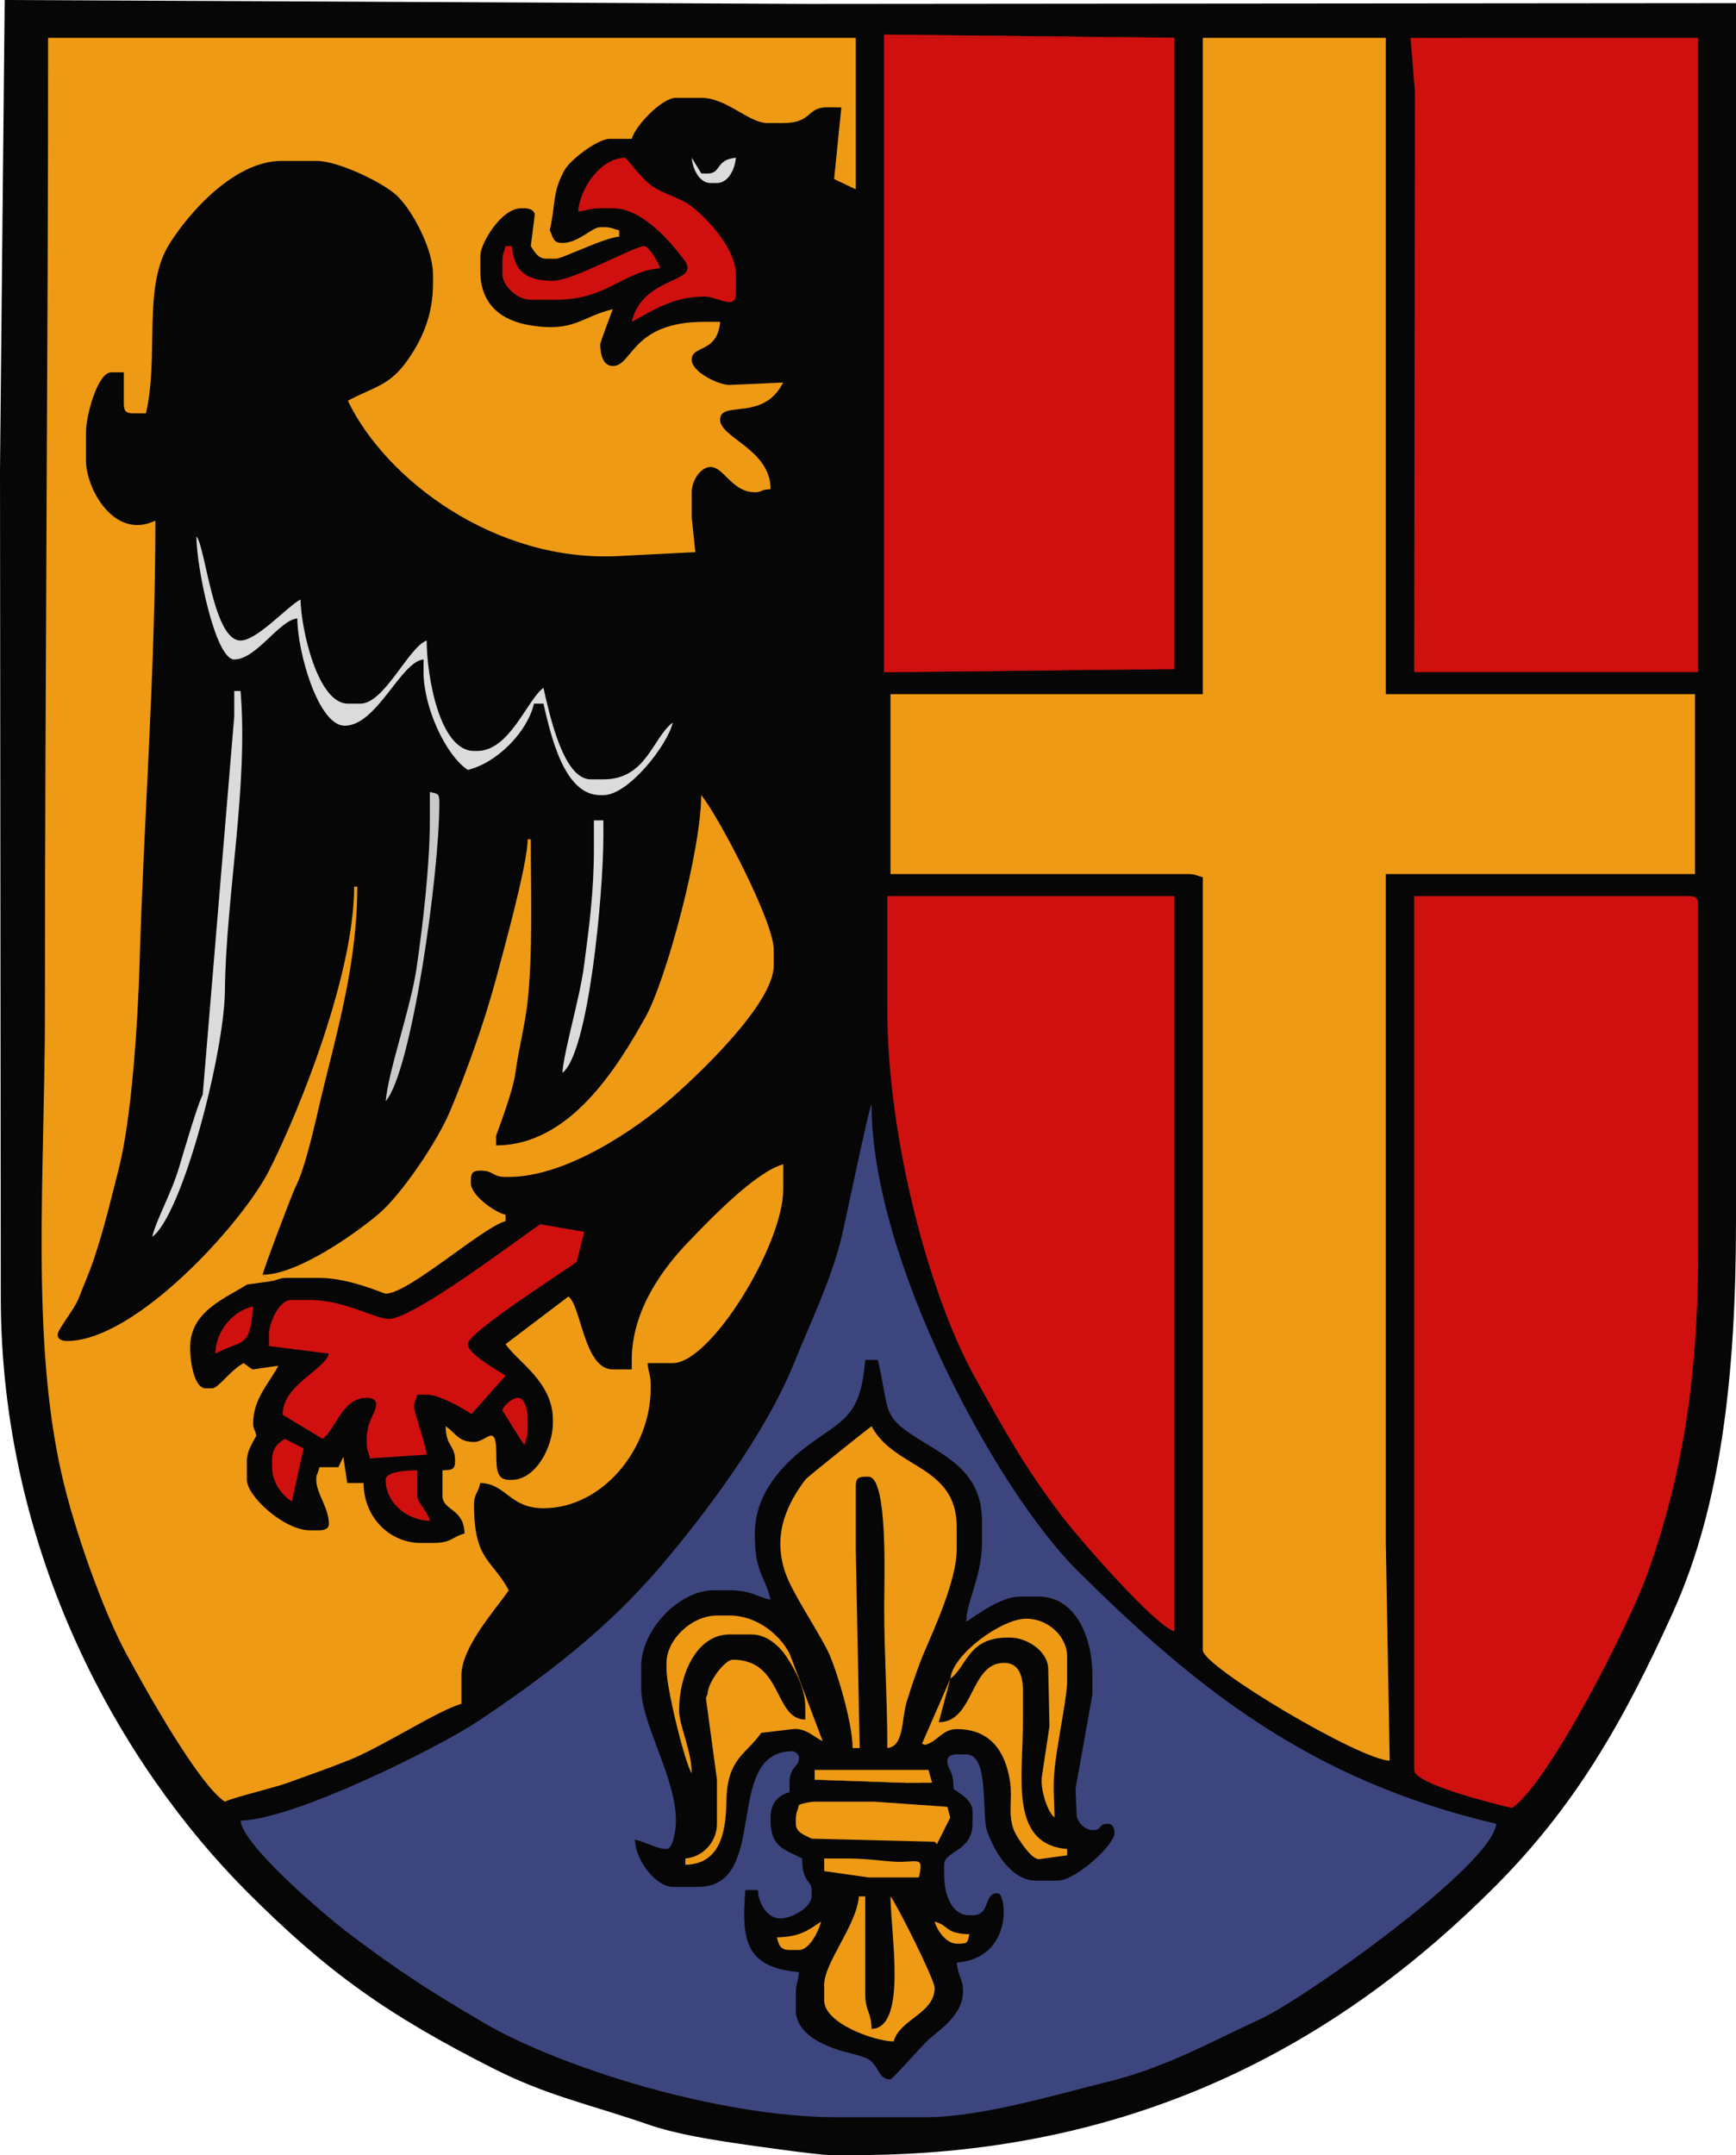
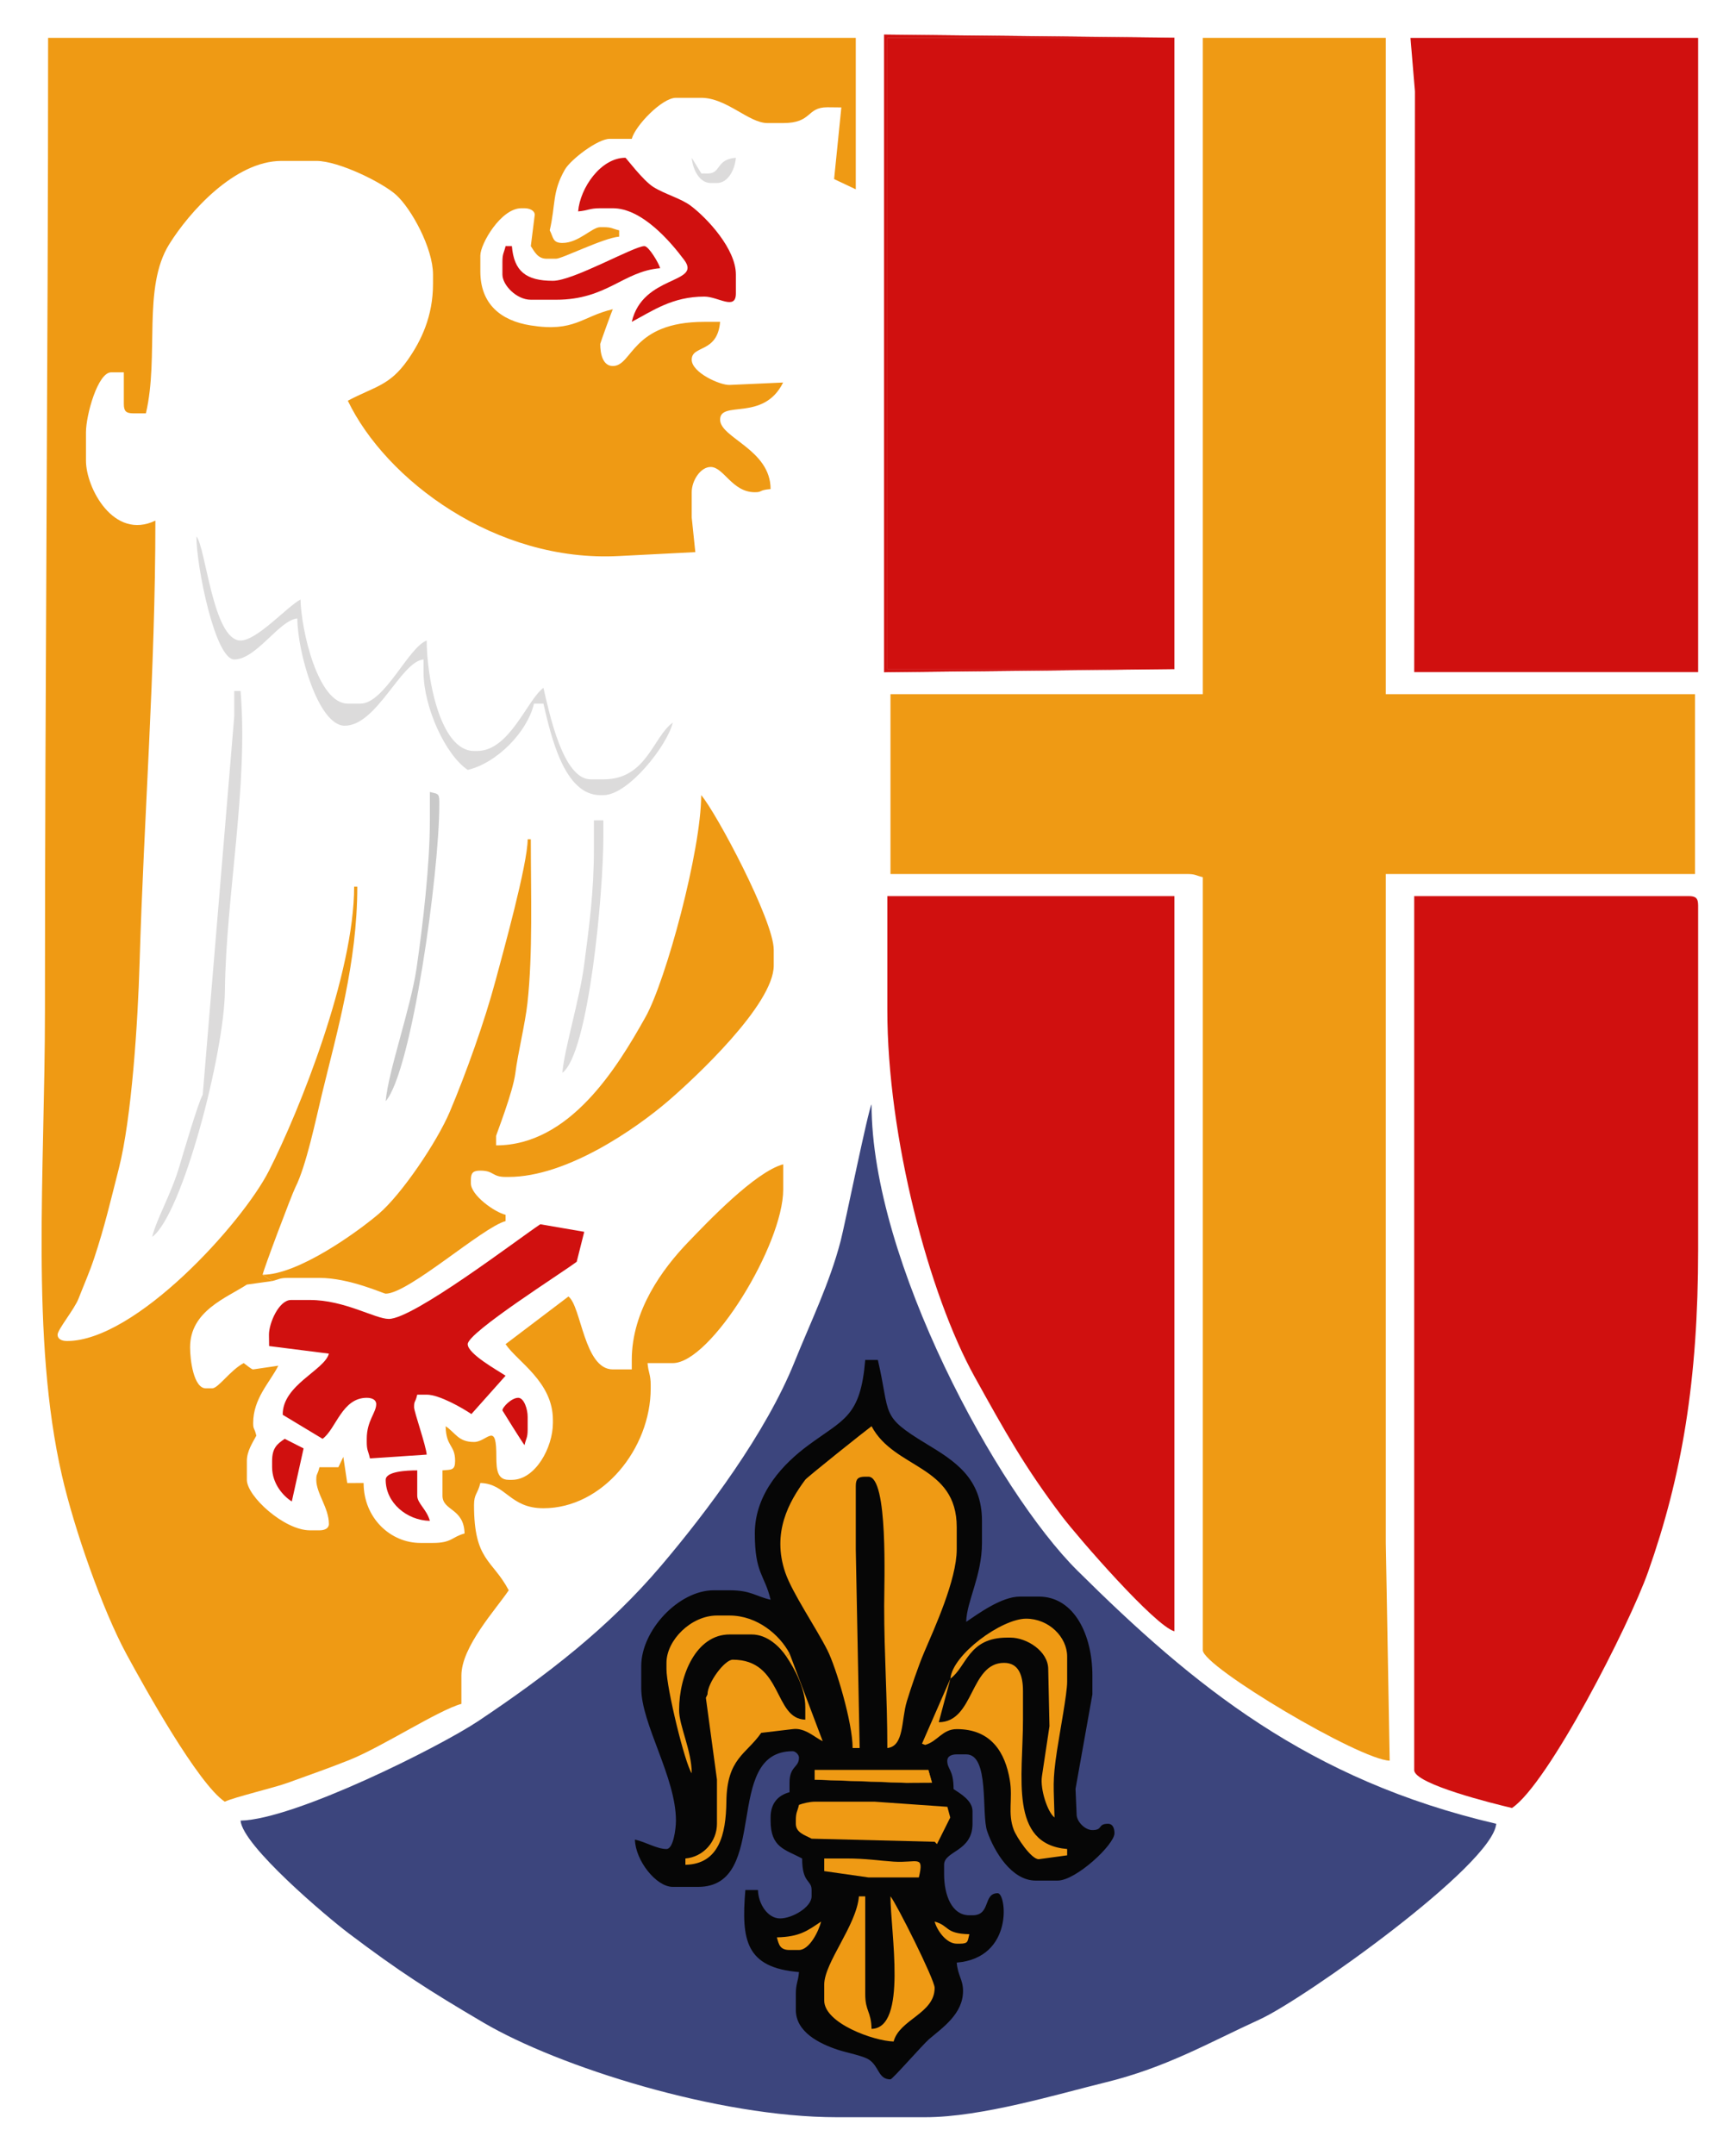
<svg xmlns="http://www.w3.org/2000/svg" xml:space="preserve" width="4000px" height="4965px" style="shape-rendering:geometricPrecision; text-rendering:geometricPrecision; image-rendering:optimizeQuality; fill-rule:evenodd; clip-rule:evenodd" viewBox="0 0 2725.8 3383.41">
  <defs>
    <style type="text/css">
   
    .str0 {stroke:#D0100F;stroke-width:0.537}
    .str1 {stroke:#EF9A14;stroke-width:0.537}
    .fil0 {fill:#060606}
    .fil1 {fill:#3C457D}
    .fil5 {fill:#C9C9C9}
    .fil3 {fill:#D0100F}
    .fil4 {fill:#DCDBDB}
    .fil2 {fill:#EF9A14}
   
  </style>
  </defs>
  <g id="Layer_x0020_1">
    <g id="_134625320">
-       <path id="_134614736" class="fil0" d="M-0 738.088l1.229 1297.9c0,401.131 186.371,733.779 387.627,935.03 125.35,125.354 219.912,192.717 386.82,276.986 84.869,42.852 150.06,55.525 243.905,87.998 38.35,13.274 89.991,22.015 134.774,28.701 24.882,3.717 130.038,18.711 149.717,18.711l39.63 0c457.093,0 771.977,-189.924 1001.89,-419.838 127.07,-127.07 202.609,-258.712 281.167,-432.176 75.227,-166.119 99.041,-371.615 99.041,-614.303l0 -1912.16 -1456.42 1.232 -1262.01 -6.174 -7.38 738.088z" />
      <path id="_134614784" class="fil1" d="M377.715 2858.31c3.296,39.615 135.776,151.281 169.786,176.978 78.371,59.215 125.073,89.289 211.573,140.145 117.634,69.154 367.656,148.531 554.905,148.531l138.705 0c88.758,0 208.308,-36.365 282.365,-54.491 96.673,-23.661 162.125,-62.188 242.809,-99.002 69.614,-31.766 366.068,-242.43 371.458,-307.207 -294.706,-68.659 -474.985,-216.308 -657.658,-397.496 -125.58,-124.558 -323.189,-486.479 -323.189,-731.965 -5.258,8.289 -41.768,188.31 -48.446,214.104 -17.311,66.856 -47.79,128.829 -72.422,190.127 -44.799,111.475 -137.091,234.743 -209.744,320.311 -82.385,97.024 -178.808,171.346 -286.594,243.46 -60.034,40.16 -288.052,154.6 -373.549,156.504z" />
      <path id="_134614880" class="fil2" d="M427.253 2011.22l-14.861 -9.907c0.511,-6.124 45.64,-125.865 51.266,-136.978 17.221,-34.041 32.191,-106.631 41.799,-146.445 23.501,-97.426 55.549,-206.026 55.549,-325.892l-4.954 0c0,137.025 -85.72,351.437 -133.678,445.914 -41.935,82.603 -209.529,267.429 -317.115,267.429 -8.109,0 -14.861,-2.964 -14.861,-9.908 0,-7.996 26.332,-39.868 32.784,-56.383 9.334,-23.887 17.28,-41.409 24.866,-64.302 16.203,-48.898 25.104,-87.6 38.448,-139.887 20.26,-79.35 29.957,-229.906 32.699,-323.973 6.541,-224.258 24.769,-457.471 24.769,-693.528 -65.359,31.361 -108.983,-51.352 -108.983,-94.121l0 -44.584c0,-26.719 18.469,-94.122 39.63,-94.122l19.815 0 0 49.538c0,11.413 3.448,14.861 14.861,14.861l19.815 0c21.161,-90.826 -5.8,-197.46 36.635,-265.545 31.177,-50.029 102.586,-130.756 176.377,-130.756l54.492 0c35.71,0 104.376,34.454 125.178,53.157 24.087,21.66 58.111,83.816 58.111,125.178l0 14.861c0,50.77 -18.606,89.168 -39.509,119.012 -28.681,40.944 -51.297,41.553 -94.243,64.278 59.465,123.934 231.825,254.402 426.091,243.827l119.526 -6.131 -5.656 -54.406 0 -39.63c0,-18.102 13.672,-39.63 29.723,-39.63 20.599,0 33.631,39.63 69.353,39.63 12.836,0 5.09,-3.315 24.768,-4.954 0,-62.288 -79.26,-80.294 -79.26,-108.982 0,-31.163 68.194,3.865 98.927,-58.295l-84.066 3.803c-14.881,0.578 -59.445,-19.363 -59.445,-39.63 0,-23.345 40.434,-9.592 44.584,-59.445l-24.769 0c-114.904,0 -112.259,69.352 -143.659,69.352 -15.938,0 -19.815,-19.507 -19.815,-34.676 0,-1.116 17.997,-51.055 19.815,-54.491 -48.886,11.39 -60.003,36.514 -129.383,25.366 -46.218,-7.427 -78.675,-33.198 -78.675,-84.811l0 -24.768c0,-18.493 32.425,-74.307 64.399,-74.307l4.953 0c7.591,0 15.743,3.265 16.117,10.075l-6.21 49.37c5.656,8.449 10.778,19.815 24.769,19.815l14.861 0c9.545,0 74.401,-32.625 99.076,-34.676l0 -9.908c-11.109,-2.59 -11.39,-4.953 -24.769,-4.953l-4.954 0c-13.012,0 -33.76,24.769 -59.445,24.769 -15.493,0 -14.034,-8.89 -19.815,-19.816 9.447,-40.551 3.561,-59.991 23.68,-95.209 9.213,-16.117 51.812,-48.45 70.441,-48.45l34.677 0c5.519,-20.677 47.486,-64.399 69.352,-64.399l39.631 0c40.079,0 74.684,39.63 104.029,39.63l24.768 0c46.059,0 36.011,-24.769 69.353,-24.769l21.941 0.227 -11.382 112.501 34.025 16.07 0 -237.78 -1268.17 0c0,499.047 -4.953,1018.36 -4.953,1525.76 0,253.93 -22.78,515.79 26.661,731.267 19.702,85.883 64.18,211.846 101.213,280.228 29.317,54.136 112.657,203.888 154.491,231.902 14.948,-7.173 77.447,-21.796 99.072,-29.726 35.925,-13.184 62.226,-21.98 97.566,-36.186 50.213,-20.178 139.657,-78.246 174.896,-87.654l0 -44.584c0,-45.224 54.678,-104.443 74.307,-133.751 -25.764,-48.688 -54.492,-46.117 -54.492,-133.752 0,-17.997 5.879,-17.378 9.908,-34.676 40.515,0.901 45.801,39.63 99.075,39.63 93.177,0 168.428,-93.837 168.428,-188.243l0 -4.954c0,-17.077 -3.662,-19.18 -4.954,-34.677l39.631 0c59.843,0 173.381,-186.106 173.381,-272.457l0 -39.63c-43.847,11.709 -118.632,90.307 -149.74,122.717 -39.299,40.952 -88.04,106.514 -88.04,184.417l0 14.861 -29.723 0c-45.348,0 -49.437,-99.345 -69.723,-114.448l-98.705 74.817c18.368,27.429 74.306,58.984 74.306,118.89l0 4.954c0,38.21 -27.433,89.168 -64.399,89.168l-4.953 0c-21.645,0 -19.078,-23.727 -19.573,-44.865 -1.049,-44.728 -15.306,-14.58 -34.918,-14.58 -24.87,0 -28.743,-14.163 -44.584,-24.769 0.742,33.279 14.862,28.623 14.862,54.491 0,14.979 -5.831,13.699 -19.816,14.861l0 39.631c0,24.242 33.784,19.268 34.677,59.445 -19.956,5.328 -19.873,14.861 -49.538,14.861l-19.815 0c-46.807,0 -89.168,-39.01 -89.168,-94.121l-25.693 0.125 -6.148 -41.089 -7.789 16.196 -29.722 0c-3.179,13.286 -4.954,9.338 -4.954,19.815 0,21.379 19.815,43.885 19.815,69.353 0,6.943 -6.752,9.907 -14.861,9.907l-14.862 0c-40.484,0 -99.075,-53.552 -99.075,-79.26l0 -29.723c0,-15.462 9.061,-28.669 14.861,-39.63 -3.179,-13.286 -4.954,-9.338 -4.954,-19.815 0,-38.643 26.068,-63.537 39.486,-90.015l-39.486 5.8c-2.325,0.394 -10.859,-7.228 -14.861,-9.908 -21.313,11.277 -39.833,39.631 -49.538,39.631l-9.907 0c-19.191,0 -24.769,-44.467 -24.769,-64.399 0,-57.047 56.789,-77.392 89.195,-98.506l39.603 -5.524z" />
      <path id="_134614544" class="fil2" d="M1888.62 1089.82l-490.423 0 0 282.365 465.654 0c13.379,0 13.66,2.364 24.769,4.954l0 1213.67c0,25.732 246.557,172.364 293.423,173.359l-6.105 -341.787 0 -1050.2 485.47 0 0 -282.365 -485.47 0 0 -1030.38 -287.318 0 0 1030.38z" />
      <path id="_134614976" class="fil3" d="M2220.52 2779.05c0,21.925 126.122,53.052 153.567,59.445 56.891,-38.097 184.039,-286.749 213.734,-370.811 53.15,-150.47 78.538,-301.08 78.538,-506.006l0 -539.961c0,-11.413 -3.448,-14.861 -14.861,-14.861l-430.978 0 0 1372.19z" />
      <polygon id="_134615480" class="fil3" points="1844.03,1050.19 1844.03,59.434 1393.24,59.434 1393.24,1050.19 " />
      <polygon id="_134615792" class="fil3" points="2221.68,143.55 2220.52,1055.14 2666.36,1055.14 2666.36,59.434 2214.68,59.508 " />
      <path id="_134615360" class="fil0" d="M1185.18 2407.52c0,63.393 15.641,64.855 24.768,104.029 -23.84,-5.555 -31.045,-14.861 -64.399,-14.861l-24.768 0c-55.346,0 -113.937,63.1 -113.937,118.89l0 34.677c0,56.543 54.491,139.758 54.491,208.058 0,12.607 -3.963,44.584 -14.861,44.584 -14.881,0 -31.958,-10.766 -49.538,-14.862 0.73,32.801 33.265,74.307 59.446,74.307l39.63 0c114.767,0 37.321,-213.012 148.613,-213.012 4.407,0 9.907,5.5 9.907,9.907 0,16.207 -14.861,13.044 -14.861,39.631l0 14.861c-17.923,4.786 -29.723,17.284 -29.723,39.63l0 4.954c0,42.349 22.382,45.076 49.538,59.445 0,39.458 14.861,33.015 14.861,49.538l0 9.907c0,16.789 -30.077,34.677 -49.537,34.677 -19.593,0 -34.201,-23.151 -34.677,-44.584l-19.815 0c-6.534,78.519 0.344,121.82 84.214,128.798 -1.291,15.497 -4.953,17.599 -4.953,34.676l0 24.769c0,34.879 37.176,53.005 66.193,62.605 14.218,4.705 39.455,9.272 48.843,15.556 16.082,10.762 14.155,30.823 33.577,30.823 3.109,0 50.946,-54.886 60.658,-63.186 20.974,-17.919 53.278,-39.509 53.278,-75.52 0,-18.313 -8.172,-23.712 -9.907,-44.584 90.03,-7.493 77.965,-108.983 64.399,-108.983 -23.466,0 -10.395,34.677 -39.63,34.677l-4.954 0c-28.229,0 -39.63,-32.827 -39.63,-64.399l0 -14.861c0,-22.144 44.584,-20.424 44.584,-64.399l0 -19.815c0,-16.757 -19.148,-27.597 -29.723,-34.677 0,-31.201 -9.908,-30.358 -9.908,-44.584 0,-6.943 6.752,-9.907 14.862,-9.907l14.861 0c37.067,0 23.466,93.119 32.921,120.645 11.008,32.044 38.471,77.505 76.062,77.505l34.676 0c28.689,0 89.168,-56.414 89.168,-74.306 0,-8.109 -2.964,-14.861 -9.907,-14.861 -17.21,0 -7.56,9.907 -24.769,9.907 -11.55,0 -24.769,-13.219 -24.769,-24.769l-1.712 -39.927 26.481 -148.317 0 -29.723c0,-62.998 -28.166,-123.844 -84.214,-123.844l-29.723 0c-28.9,0 -65.799,27.301 -84.214,39.63 0.725,-32.577 24.769,-72.216 24.769,-123.844l0 -34.676c0,-67.301 -42.915,-94.04 -87.19,-120.869 -73.605,-44.599 -55.892,-44.24 -76.284,-131.774l-19.816 0c-7.422,89.183 -33.229,92.48 -89.167,133.751 -37.766,27.866 -84.214,74.396 -84.214,138.706z" />
      <path id="_134615984" class="fil3" d="M1393.24 1585.19c0,199.774 65.374,447.127 137.036,576.307 48.375,87.206 78.761,141.951 137.399,219.273 24.757,32.644 145.844,172.165 176.358,180.314l0 -1154.23 -450.793 0 0 178.335z" />
      <path id="_134616008" class="fil2" d="M412.392 2001.31l14.861 9.907c11.109,-2.59 11.39,-4.953 24.769,-4.953l49.538 0c47.372,0 100.62,24.768 104.029,24.768 35.956,0 151.956,-104.247 188.243,-113.936l0 -9.908c-16.886,-3.931 -54.492,-30.401 -54.492,-49.537l0 -4.954c0,-11.414 3.448,-14.862 14.862,-14.862 21.64,0 17.989,9.908 39.63,9.908l4.954 0c90.841,0 199.508,-75.398 251.402,-120.131 40.562,-34.965 164.714,-150.477 164.714,-211.771l0 -24.769c0,-45.848 -90.576,-215.86 -113.936,-242.735 0,86.719 -55.338,291.164 -87.46,348.473 -44.303,79.042 -118.68,201.396 -234.535,201.396l0 -14.861c0,-1.568 26.5,-68.775 30.214,-98.584 3.737,-29.98 15.427,-77.638 18.976,-109.821 8.62,-78.114 5.301,-171.884 5.301,-257.249l-4.954 0c0,39.022 -39.057,179.237 -50.485,221.972 -16.992,63.513 -46.102,145.071 -71.732,205.678 -19.976,47.244 -75.758,129.926 -111.87,160.588 -33.728,28.638 -126.325,95.382 -182.029,95.382z" />
      <path id="_134615264" class="fil3" d="M610.542 2070.67c-21.648,0 -69.314,-29.723 -123.844,-29.723l-29.722 0c-19.051,0 -34.677,36.264 -34.677,54.491l0.25 17.842 93.872 11.881c-6.994,26.197 -73.199,49.3 -72.505,96.021l62.597 37.731c21.243,-15.563 30.433,-64.399 69.353,-64.399 8.109,0 14.861,2.964 14.861,9.907 0,13.613 -14.861,25.99 -14.861,54.492l0 4.954c0,13.379 2.364,13.66 5.036,25.814l89.086 -5.999c-1.225,-14.725 -19.815,-67.317 -19.815,-74.307 0,-11.347 1.681,-5.761 4.953,-19.815l14.862 0c19.764,0 56.52,21.13 70.191,30.483l53.653 -60.206c-13.118,-8.784 -59.445,-34.301 -59.445,-49.537 0,-18.524 150.431,-113.43 171.147,-129.419l11.807 -46.96 -69.018 -11.865c-36.88,24.694 -199.141,148.613 -237.781,148.613z" />
      <path id="_134615624" class="fil2" d="M1338.75 2744.38l11.047 -0.027 -6.093 -312.06 0 -99.076c0,-11.413 3.448,-14.861 14.861,-14.861l4.954 0c31.272,0 24.769,164.809 24.769,203.105 0,76.756 4.954,142.387 4.954,222.919 26.684,-2.918 21.699,-44.088 30.639,-73.39 6.101,-19.99 17.822,-54.87 27.18,-76.849 15.828,-37.189 51.164,-113.777 51.164,-161.848l0 -34.677c0,-98.018 -97.976,-90.908 -133.752,-158.52 -10.126,7.419 -101.057,79.919 -104.15,84.093 -25.541,34.45 -52.67,82.997 -31.357,145.535 10.93,32.063 47.907,85.868 66.189,122.054 13.59,26.914 39.595,113.781 39.595,153.602z" />
      <path id="_134615288" class="fil3" d="M907.769 331.891c15.497,-1.291 17.599,-4.954 34.676,-4.954l19.815 0c45.781,0 90.475,52.303 112.142,81.351 27.897,37.407 -65.179,22.979 -82.42,96.985 32.773,-17.342 63.798,-39.63 113.936,-39.63 21.808,0 49.538,22.338 49.538,-4.954l0 -29.723c0,-40.125 -44.966,-88.341 -70.621,-107.715 -15.969,-12.057 -40.812,-18.2 -59.27,-29.898 -16.015,-10.149 -42.7,-45.676 -43.492,-45.676 -38.682,0 -71.229,47.252 -74.306,84.214z" />
      <path id="_134615312" class="fil4" d="M367.808 1035.33c34.778,0 70.781,-62.043 99.075,-64.399 0,51.917 32.707,168.428 74.307,168.428 50.634,0 88.314,-101.073 123.844,-104.029l0 19.815c0,55.057 34.462,130.202 69.353,153.567 45.5,-10.602 93.606,-59.297 104.029,-104.029l14.861 0c11.737,50.384 32.418,143.659 89.168,143.659l4.954 0c39.443,0 100.78,-78.722 108.983,-113.937 -31.712,23.236 -40.965,89.168 -108.983,89.168l-19.815 0c-43.554,0 -64.754,-102.656 -74.307,-143.659 -25.717,18.844 -53.04,99.075 -104.029,99.075l-4.954 0c-53.875,0 -74.306,-116.944 -74.306,-173.382 -28.611,10.357 -66.35,99.076 -104.03,99.076l-19.815 0c-47.298,0 -73.249,-116.032 -74.306,-163.475 -21.009,11.117 -68.268,64.399 -94.122,64.399 -43.266,0 -54.624,-146.53 -69.352,-163.474 0,47.15 29.43,193.197 59.445,193.197z" />
      <path id="_134615840" class="fil2" d="M1234.72 2600.72c12.162,18.161 29.723,49.327 29.723,79.26l0 19.815c-50.022,-1.116 -34.848,-94.121 -113.937,-94.121 -12.731,0 -39.63,36.182 -39.63,54.491l-2.547 5.32 17.409 128.432 0 69.353c0,27.928 -21.524,52.159 -49.537,54.491l0 9.908c52.638,-1.174 63.708,-47.517 64.329,-99.146 0.823,-68.265 31.279,-74.147 54.686,-108.001l49.413 -5.866c19.273,-2.653 34.688,13.188 47.143,18.972l-52.097 -137.863 -4.954 4.954z" />
      <path id="_134616296" class="fil2" d="M1294.16 3115.91l0 24.769c0,35.897 78.313,63.716 108.983,64.399 9.335,-34.958 64.399,-43.683 64.399,-84.214 0,-13.04 -60.67,-133.67 -69.352,-143.66 0,55.494 27.016,206.795 -29.723,208.059 -0.62,-27.835 -9.908,-27.57 -9.908,-54.492l0 -153.567 -9.907 0c-3.815,45.821 -54.492,103.978 -54.492,138.706z" />
      <path id="_134616104" class="fil2" d="M1492.31 2635.39l-44.65 102.157 5.02 1.872c19.23,-5.133 26.942,-24.768 49.538,-24.768 54.499,0 76.132,37.036 83.372,80.103 4.965,29.559 -3.795,51.628 6.182,78.032 4.252,11.245 27.601,46.717 39.407,46.07l44.421 -6.054 0 -9.907c-91.485,-7.614 -69.353,-113.016 -69.353,-203.105l0 -44.584c0,-23.965 -6.089,-44.584 -29.723,-44.584 -53.93,0 -46.573,92.951 -102.5,93.197l18.286 -68.428z" />
      <path id="_134616632" class="fil4" d="M367.808 1124.49l-49.538 594.452c-6.424,9.595 -30.83,92.776 -36.557,112.057 -13.309,44.818 -36.228,83.075 -42.704,110.863 47.232,-34.606 113.078,-288.142 114.12,-386.211 1.572,-148.278 37.047,-321.051 24.585,-470.791l-9.907 0 0 39.63z" />
      <path id="_134616032" class="fil2" d="M1254.53 2833.55c-2.59,11.109 -4.953,11.39 -4.953,24.769l0 4.954c0,14.014 14.26,17.732 24.803,23.396l193.197 4.853 3.62 3.674 20.845 -41.725 -4.521 -16.851 -114.1 -8.024 -94.122 0c-7.805,0 -18.773,2.626 -24.769,4.954z" />
      <path id="_134616560" class="fil2" d="M1492.31 2635.39c25.771,-18.883 27.85,-64.399 89.168,-64.399l4.954 0c25.662,0 59.445,21.239 59.445,49.538l1.973 89.457 -11.881 78.971c-2.953,20.248 9.025,56.493 19.815,64.399 -1.097,-49.28 -3.647,-55.373 3.9,-105.082 4.645,-30.605 15.915,-89.426 15.915,-107.93l0 -39.63c0,-30.823 -28.947,-59.445 -64.399,-59.445 -38.514,0 -115.743,56.317 -118.891,94.121z" />
      <path id="_134616152" class="fil3" d="M788.879 411.151l0 19.815c0,16.668 22.191,39.63 44.584,39.63l39.63 0c80.04,0 105.071,-44.677 163.475,-49.537 -2.099,-7.86 -17.978,-34.677 -24.769,-34.677 -16.359,0 -111.663,54.492 -143.66,54.492 -42.286,0 -61.118,-15.068 -64.399,-54.492l-9.907 0c-2.59,11.109 -4.954,11.39 -4.954,24.769z" />
      <path id="_134616080" class="fil2" d="M1234.72 2600.72l4.954 -4.954c-15.345,-29.001 -50.665,-59.445 -94.122,-59.445l-19.815 0c-40.515,0 -79.26,38.569 -79.26,74.306l0 9.908c0,29.469 28.849,147.958 39.63,163.474 0,-35.881 -19.815,-74.412 -19.815,-99.075 0,-55.72 27.18,-118.891 79.26,-118.891l34.677 0c24.808,0 44.366,19.554 54.491,34.677z" />
      <polygon id="_134616488" class="fil3 str0" points="1844.03,1050.19 1393.24,1050.19 1393.24,59.434 1844.03,59.434 1388.28,54.48 1388.28,1055.24 " />
      <path id="_134616128" class="fil4" d="M932.538 1332.55c0,67.847 -7.536,122.538 -15.396,182.755 -6.88,52.748 -30.998,131.197 -34.142,168.963 41.061,-30.086 64.399,-280.707 64.399,-371.533l0 -24.769 -14.862 0 0 44.584z" />
      <path id="_134616536" class="fil5" d="M674.942 1287.97c0,70.145 -10.949,163.65 -20.852,231.79 -9.178,63.108 -44.592,162.105 -48.5,209.096 40.995,-47.167 84.214,-357.916 84.214,-465.655l0 -4.953c0,-13.703 -3.823,-11.913 -14.862,-14.862l0 44.584z" />
      <path id="_134617448" class="fil2" d="M1294.16 2937.57l69.353 9.908 79.261 0c8.437,-36.206 -2.114,-22.296 -39.65,-24.75 -23.747,-1.556 -42.271,-4.973 -74.287,-4.973l-34.677 0 0 19.815z" />
      <polygon id="_134616920" class="fil2 str1" points="1279.3,2793.92 1422.96,2798.87 1463.2,2798.68 1457.64,2779.05 1279.3,2779.05 " />
      <path id="_134617424" class="fil3" d="M427.253 2293.58l0 9.908c0,25.677 17.318,45.305 30.928,53.746l18.504 -83.27 -29.617 -15.06c-11.99,8.031 -19.815,14.514 -19.815,34.676z" />
      <path id="_134616992" class="fil3" d="M605.589 2323.31c0,35.944 33.041,63.591 69.352,64.399 -4.825,-18.072 -19.815,-27.425 -19.815,-39.63l0 -39.631c-16.339,0 -49.537,1.494 -49.537,14.862z" />
-       <path id="_134617496" class="fil3" d="M338.085 2125.16c44.514,-23.552 53.813,-6.631 59.445,-74.306 -30.893,7.196 -58.622,37.285 -59.445,74.306z" />
      <path id="_134617136" class="fil3" d="M788.879 2214.32c0,0.363 31.872,51.266 34.676,54.491 2.59,-11.109 4.954,-11.39 4.954,-24.768l0 -19.816c0,-11.452 -5.538,-29.722 -14.861,-29.722 -10.278,0 -24.769,14.491 -24.769,19.815z" />
      <path id="_134617376" class="fil2" d="M1219.86 3041.6c2.995,11.222 4.762,19.815 19.815,19.815l14.861 0c16.465,0 31.272,-29.965 34.677,-44.584 -21.169,14.175 -33.401,23.97 -69.353,24.769z" />
      <path id="_134617016" class="fil4" d="M1115.83 287.307l9.907 0c17.76,0 28.221,-21.586 29.723,-39.63 -32.157,2.676 -22.565,24.769 -44.584,24.769l-9.658 -0.129 -15.111 -24.64c1.502,18.044 11.963,39.63 29.723,39.63z" />
      <path id="_134617064" class="fil2" d="M1502.22 3051.51l4.954 0c13.703,0 11.912,-3.823 14.861,-14.862 -38.963,-0.87 -30.967,-13.535 -54.492,-19.815 3.69,13.82 18.294,34.677 34.677,34.677z" />
    </g>
  </g>
</svg>